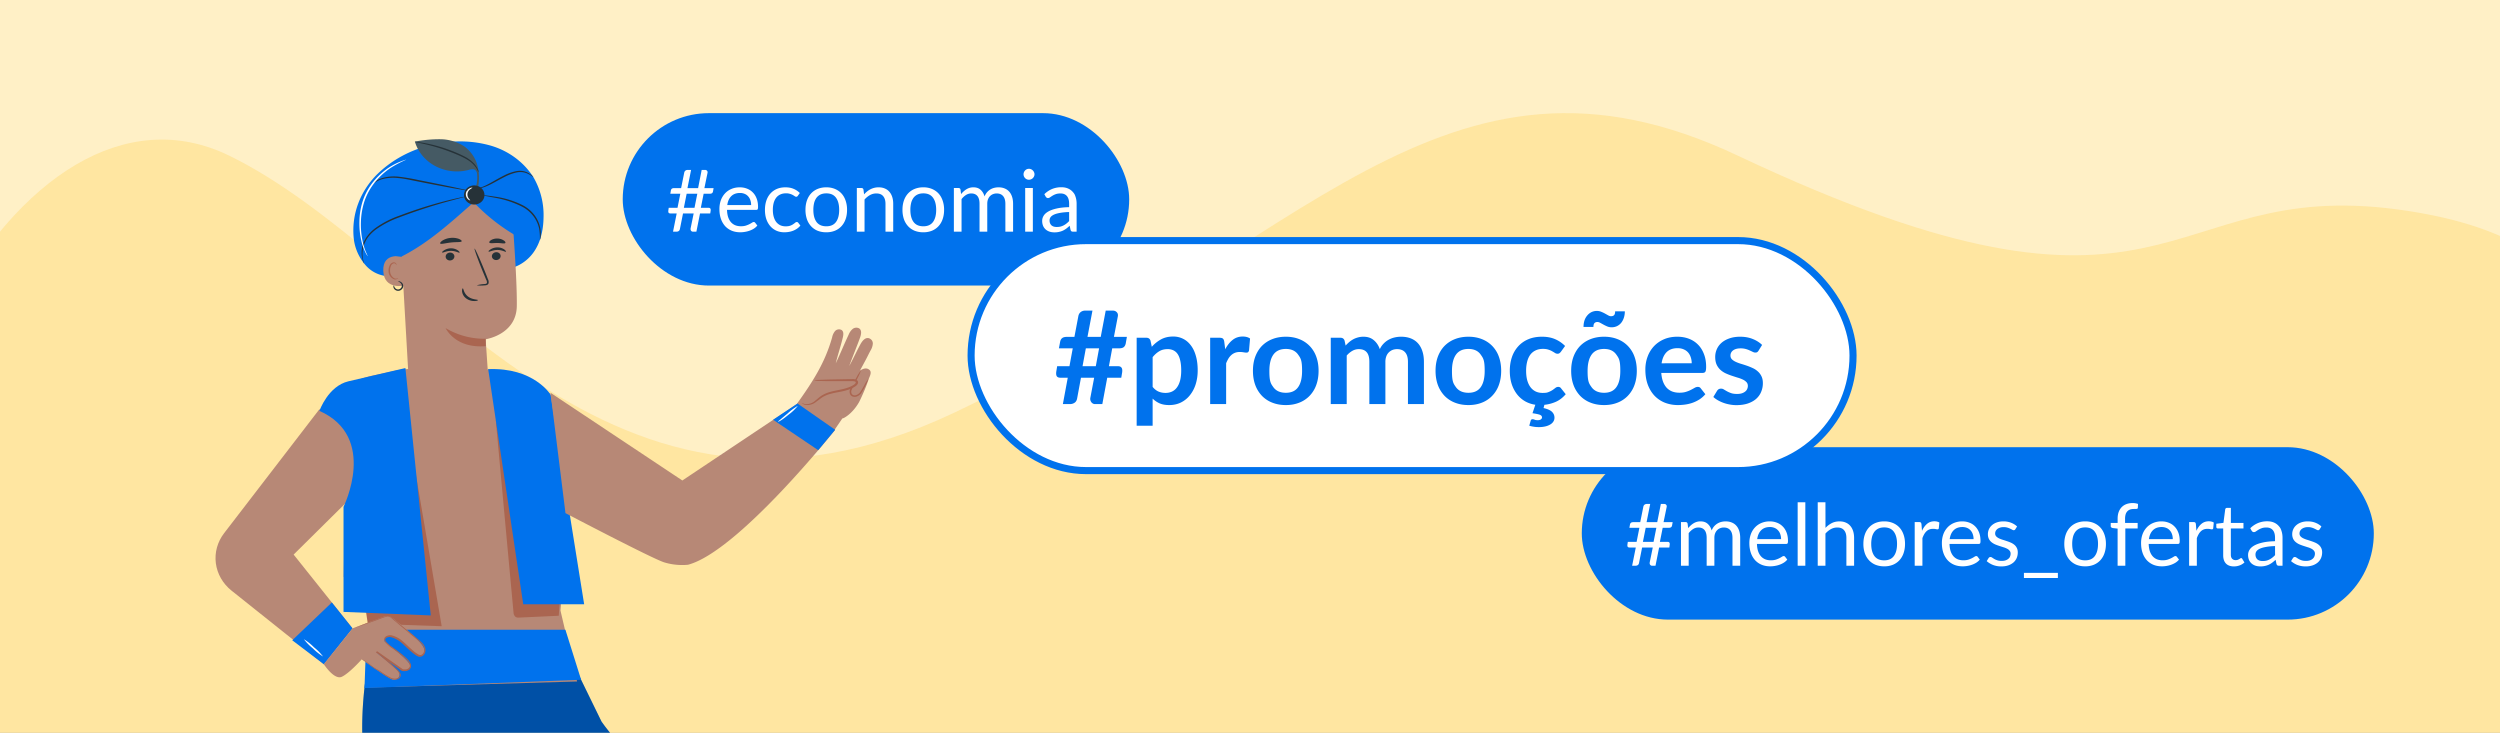
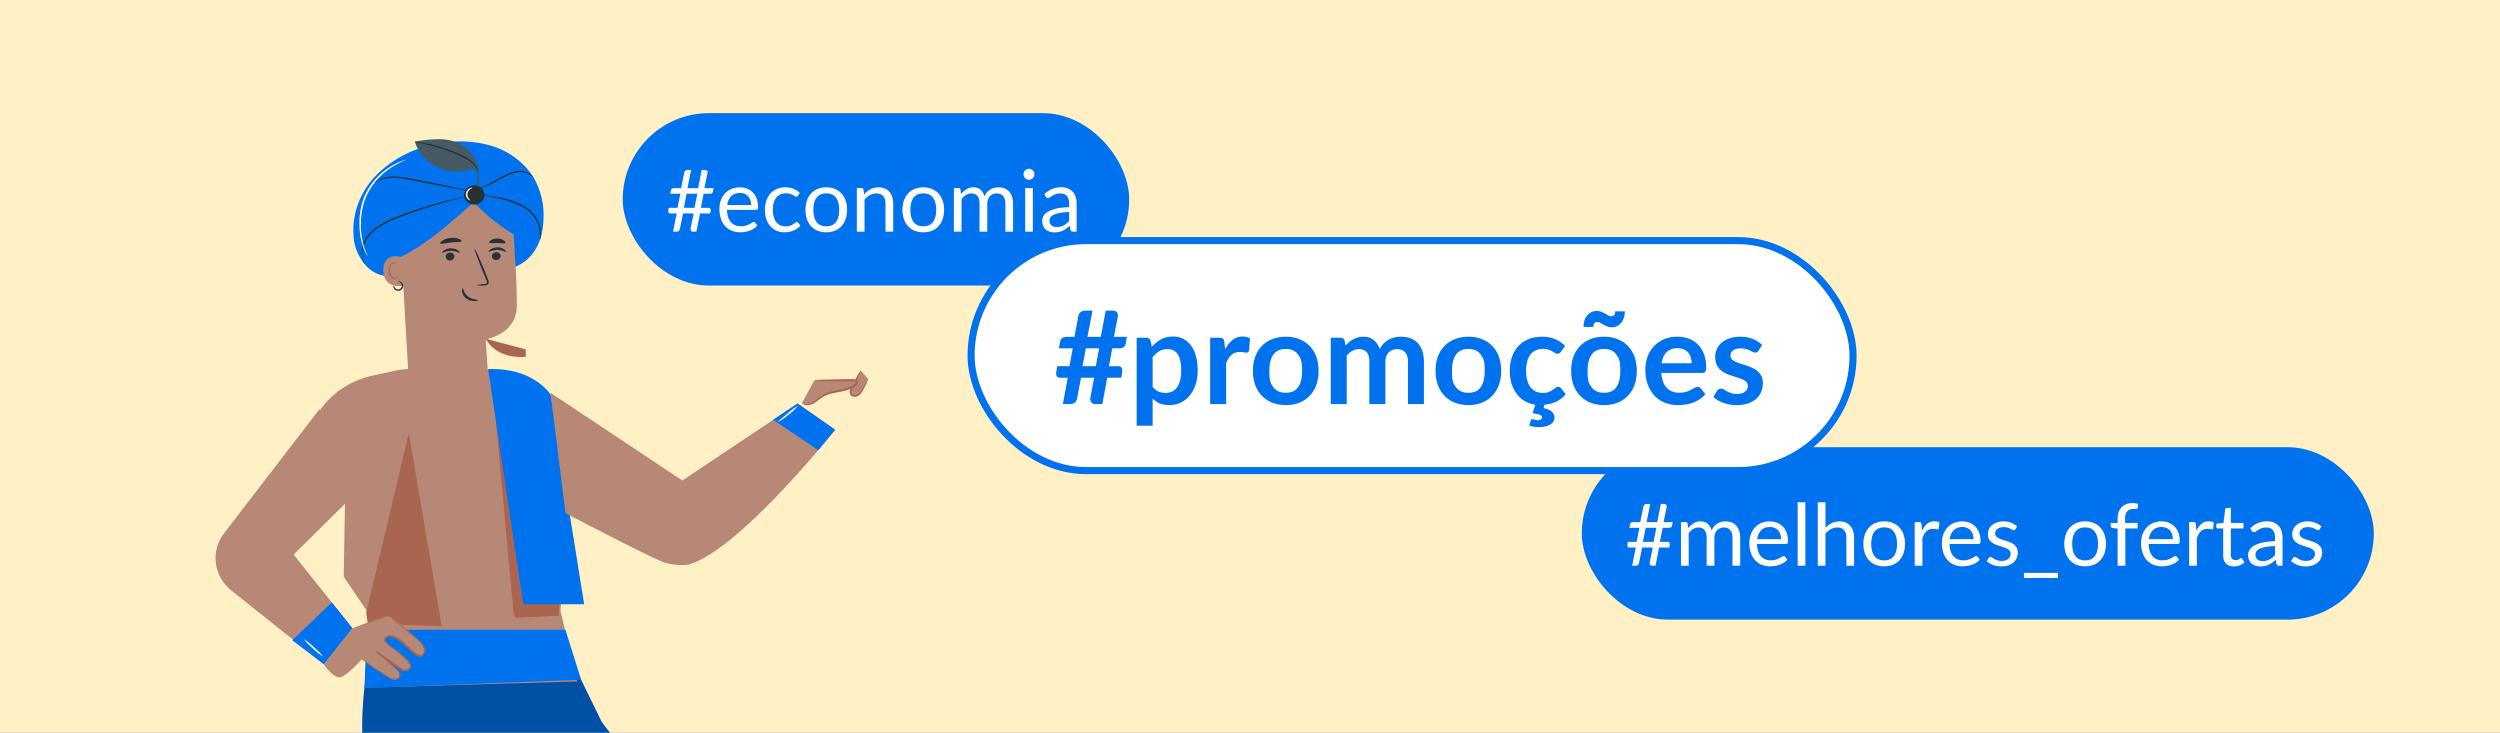
<svg xmlns="http://www.w3.org/2000/svg" width="464" height="136" fill="none">
  <rect width="100%" height="100%" fill="#808080" stroke="none" />
  <g clip-path="url(#a)">
    <path fill="#FFF0C6" d="M0 0h464v136H0z" />
-     <path fill="#FFDC7D" d="M177 76.644c-64.5 30.501-96.488-29.266-134.488-47.766-38.312-18.652-80 53.767-64 127.267 66.074 6.51 509.988 73.467 509.988-46.5 0-43.233-3.769-65.412-43.488-70.767-44.5-6-41 28.502-122.5-10C268.017 3.133 241.5 46.145 177 76.644" opacity=".5" />
    <rect width="94" height="32" x="115.579" y="21" fill="#0072ED" rx="16" />
    <path fill="#fff" d="M129.419 35.96h-1.976l-.52 2.608h1.976zm3.024-1.048-.104.6a.52.52 0 0 1-.192.344q-.144.104-.448.104h-1.104l-.52 2.608h1.432q.232 0 .328.136.104.128.056.456l-.072.456h-1.896L129.25 43h-.648a.4.4 0 0 1-.192-.048.5.5 0 0 1-.152-.128.5.5 0 0 1-.08-.192.7.7 0 0 1-.001-.248l.568-2.768h-1.976l-.568 2.84q-.048.296-.232.424a.75.75 0 0 1-.416.12h-.64l.68-3.384h-1.168q-.224 0-.328-.128-.096-.135-.048-.464l.064-.456h1.632l.52-2.608h-1.856l.104-.592a.53.53 0 0 1 .184-.344q.151-.112.456-.112h1.264l.576-2.864a.62.62 0 0 1 .216-.376.66.66 0 0 1 .416-.136h.64l-.672 3.376h1.976l.662-3.376h.633q.233 0 .36.152.137.152.096.384l-.584 2.84zm6.969 3.152q0-.495-.144-.904a1.9 1.9 0 0 0-.408-.712 1.7 1.7 0 0 0-.648-.464 2.15 2.15 0 0 0-.872-.168q-1.023 0-1.624.6-.591.592-.736 1.648zm1.152 3.8a2.8 2.8 0 0 1-.632.56 4 4 0 0 1-.792.384 4.7 4.7 0 0 1-.864.224q-.447.08-.888.08-.84 0-1.552-.28a3.5 3.5 0 0 1-1.224-.832 3.9 3.9 0 0 1-.8-1.36q-.288-.81-.288-1.856 0-.847.256-1.584a3.8 3.8 0 0 1 .752-1.272 3.4 3.4 0 0 1 1.192-.848q.705-.312 1.584-.312.729 0 1.344.248.625.24 1.072.704.457.456.712 1.136.255.672.256 1.536 0 .336-.072.448t-.272.112h-5.416q.024.768.208 1.336.192.568.528.952.335.376.8.568.465.184 1.04.184.536 0 .92-.12.393-.128.672-.272a5 5 0 0 0 .464-.264q.192-.128.328-.128.177 0 .272.136zm7.517-5.528a.6.6 0 0 1-.128.136.3.3 0 0 1-.176.048.5.5 0 0 1-.264-.096 4 4 0 0 0-.36-.224 2.5 2.5 0 0 0-.52-.216 2.3 2.3 0 0 0-.752-.104q-.6 0-1.056.216a2 2 0 0 0-.768.608q-.303.4-.464.968a5 5 0 0 0-.152 1.272q0 .736.168 1.312.168.57.472.96.312.384.744.592.441.2.984.2.52 0 .856-.12.336-.128.552-.28.225-.15.368-.272a.47.47 0 0 1 .296-.128q.177 0 .272.136l.4.52a2.8 2.8 0 0 1-.6.56 3.8 3.8 0 0 1-.728.392 4 4 0 0 1-.808.224 5 5 0 0 1-.864.072q-.76 0-1.416-.28a3.25 3.25 0 0 1-1.128-.808 3.9 3.9 0 0 1-.763-1.312q-.271-.776-.271-1.768 0-.904.248-1.672.255-.768.736-1.32a3.4 3.4 0 0 1 1.193-.872q.712-.312 1.63-.312.856 0 1.505.28.656.272 1.16.776zm5.276-1.568a4.1 4.1 0 0 1 1.6.296q.712.296 1.216.84.504.545.768 1.32a5.1 5.1 0 0 1 .272 1.72q0 .96-.272 1.728a3.6 3.6 0 0 1-.768 1.312 3.4 3.4 0 0 1-1.216.84 4.2 4.2 0 0 1-1.6.288 4.3 4.3 0 0 1-1.616-.288 3.4 3.4 0 0 1-1.21-.84 3.75 3.75 0 0 1-.772-1.312 5.3 5.3 0 0 1-.263-1.728q0-.952.265-1.72.27-.775.775-1.32a3.4 3.4 0 0 1 1.216-.84 4.2 4.2 0 0 1 1.616-.296m0 7.232q1.2 0 1.792-.8.592-.808.592-2.248-.001-1.447-.593-2.256-.59-.808-1.792-.808-.608 0-1.064.208a2 2 0 0 0-.752.6 2.8 2.8 0 0 0-.448.968 5.3 5.3 0 0 0-.144 1.288q0 1.44.592 2.248.6.8 1.816.8m7.007-5.928q.263-.296.56-.536.296-.24.624-.408a3.25 3.25 0 0 1 1.512-.36q.663 0 1.168.224.512.216.848.624.344.4.52.968t.175 1.256V43h-1.434v-5.16q0-.92-.424-1.424-.417-.51-1.272-.512a2.4 2.4 0 0 0-1.184.304 3.9 3.9 0 0 0-1.008.824V43h-1.432v-8.104h.856q.303 0 .376.296zm10.993-1.304a4.1 4.1 0 0 1 1.6.296q.713.296 1.217.84.504.545.768 1.32a5.1 5.1 0 0 1 .272 1.72q0 .96-.272 1.728a3.6 3.6 0 0 1-.768 1.312 3.4 3.4 0 0 1-1.216.84 4.2 4.2 0 0 1-1.6.288 4.3 4.3 0 0 1-1.615-.288 3.4 3.4 0 0 1-1.214-.84 3.75 3.75 0 0 1-.776-1.312 5.3 5.3 0 0 1-.264-1.728q0-.952.265-1.72.27-.775.775-1.32a3.4 3.4 0 0 1 1.216-.84 4.2 4.2 0 0 1 1.616-.296m0 7.232q1.2 0 1.792-.8.592-.808.592-2.248 0-1.447-.592-2.256-.589-.808-1.789-.808-.61 0-1.064.208a2 2 0 0 0-.752.6 2.8 2.8 0 0 0-.448.968 5.3 5.3 0 0 0-.144 1.288q0 1.44.593 2.248.6.8 1.816.8m5.663 1v-8.104h.856q.304 0 .376.296l.104.832q.447-.553 1.008-.904a2.4 2.4 0 0 1 1.295-.352q.816 0 1.32.456.51.456.736 1.232a2.7 2.7 0 0 1 .448-.76 2.6 2.6 0 0 1 1.352-.832q.392-.096.792-.096.64 0 1.136.208.504.2.848.592.35.392.536.968.183.568.184 1.304V43h-1.432v-5.16q0-.953-.416-1.44-.417-.495-1.2-.496a1.8 1.8 0 0 0-.673.128q-.312.12-.552.36t-.384.608q-.136.36-.136.84V43H181.8v-5.16q0-.975-.392-1.456-.393-.48-1.144-.48-.528 0-.976.288a3.2 3.2 0 0 0-.824.768V43zm14.66-8.104V43h-1.424v-8.104zm.304-2.544a.9.9 0 0 1-.088.392 1.1 1.1 0 0 1-.224.32q-.136.136-.329.216a1 1 0 0 1-.392.08.97.97 0 0 1-.704-.296 1.2 1.2 0 0 1-.216-.32 1 1 0 0 1-.08-.392q0-.209.08-.392a1 1 0 0 1 .216-.328 1 1 0 0 1 .312-.224 1 1 0 0 1 .392-.08q.21 0 .392.08a.95.95 0 0 1 .328.224q.144.135.224.328a.9.9 0 0 1 .09.392m6.427 7q-.984.032-1.68.16-.69.12-1.128.32-.433.2-.633.472a1.03 1.03 0 0 0-.192.608q0 .32.104.552t.28.384q.184.144.424.216.247.064.527.064.377 0 .69-.072a2.7 2.7 0 0 0 .583-.224q.28-.143.528-.344a4.4 4.4 0 0 0 .498-.456zm-4.6-3.312a4.6 4.6 0 0 1 1.447-.968 4.5 4.5 0 0 1 1.72-.32q.68 0 1.208.224t.888.624c.36.4.42.59.544.968q.184.569.184 1.248V43h-.632a.65.65 0 0 1-.32-.064q-.113-.072-.176-.272l-.16-.768a9 9 0 0 1-.624.528q-.304.224-.64.384a3.5 3.5 0 0 1-.72.232 3.7 3.7 0 0 1-.84.088q-.473 0-.889-.128a2.1 2.1 0 0 1-.727-.4 1.9 1.9 0 0 1-.488-.664 2.4 2.4 0 0 1-.176-.96q0-.48.264-.92.264-.449.856-.792t1.544-.56q.951-.225 2.336-.256v-.632q0-.944-.408-1.424-.409-.488-1.193-.488-.528 0-.888.136a3 3 0 0 0-.616.296q-.256.16-.448.296a.64.64 0 0 1-.367.128.42.42 0 0 1-.249-.072.7.7 0 0 1-.178-.192z" />
    <rect width="147" height="32" x="293.579" y="83" fill="#0072ED" rx="16" />
    <path fill="#fff" d="M307.419 97.96h-1.976l-.52 2.608h1.976zm3.024-1.048-.104.6a.52.52 0 0 1-.192.344q-.144.104-.448.104h-1.104l-.52 2.608h1.432q.232 0 .328.136.105.127.056.456l-.06.456h-1.897L307.26 105h-.648a.4.4 0 0 1-.192-.048.5.5 0 0 1-.152-.128.5.5 0 0 1-.08-.192.7.7 0 0 1-.001-.248l.566-2.768h-1.976l-.568 2.84q-.048.296-.232.424a.75.75 0 0 1-.414.12h-.64l.679-3.384h-1.168q-.225 0-.328-.128-.098-.136-.05-.464l.064-.456h1.632l.52-2.608h-1.855l.104-.592a.53.53 0 0 1 .186-.344q.15-.112.456-.112h1.264l.576-2.864a.62.62 0 0 1 .216-.376.66.66 0 0 1 .416-.136h.64l-.67 3.376h1.975l.672-3.376h.632q.232 0 .36.152.136.152.095.384l-.584 2.84zm1.545 8.088v-8.104h.856q.304 0 .376.296l.104.832q.448-.553 1.008-.904a2.4 2.4 0 0 1 1.296-.352q.816 0 1.32.456.513.456.736 1.232.177-.44.448-.76a2.64 2.64 0 0 1 1.352-.832q.393-.096.792-.096.64 0 1.136.208.504.2.848.592.353.39.536.968.184.568.184 1.304V105h-1.432v-5.16q0-.953-.416-1.44-.416-.495-1.2-.496-.35 0-.672.128-.312.12-.552.36t-.384.608q-.136.36-.136.84V105h-1.432v-5.16q0-.976-.392-1.456-.391-.48-1.144-.48a1.77 1.77 0 0 0-.976.288 3.2 3.2 0 0 0-.824.768V105zm18.581-4.936q0-.496-.144-.904a1.9 1.9 0 0 0-.408-.712 1.7 1.7 0 0 0-.648-.464 2.2 2.2 0 0 0-.872-.168q-1.024 0-1.624.6-.592.592-.736 1.648zm1.152 3.8q-.264.32-.632.56-.369.233-.792.384a4.7 4.7 0 0 1-.864.224q-.448.08-.888.08-.84 0-1.552-.28a3.5 3.5 0 0 1-1.224-.832 3.9 3.9 0 0 1-.8-1.36q-.288-.808-.288-1.856 0-.847.256-1.584a3.7 3.7 0 0 1 .752-1.272 3.4 3.4 0 0 1 1.192-.848 3.9 3.9 0 0 1 1.584-.312q.727 0 1.344.248.624.24 1.072.704.456.456.712 1.136.256.672.256 1.536 0 .336-.072.448t-.272.112h-5.416q.024.768.208 1.336.192.568.528.952.336.375.8.568.464.184 1.04.184.536 0 .92-.12a4.6 4.6 0 0 0 1.136-.536q.192-.128.328-.128.176 0 .272.136zm3.349-10.648V105h-1.424V93.216zm3.741 4.76a4.3 4.3 0 0 1 1.152-.88q.63-.328 1.456-.328.652 0 1.157.224.513.216.849.624.344.4.52.968t.177 1.256V105h-1.432v-5.16q0-.92-.424-1.424-.416-.512-1.272-.512-.632 0-1.184.304a3.9 3.9 0 0 0-1.008.824V105h-1.432V93.216h1.432zm10.906-1.208a4.1 4.1 0 0 1 1.6.296q.712.296 1.216.84.504.545.768 1.32.272.768.272 1.72 0 .96-.272 1.728a3.65 3.65 0 0 1-.768 1.312 3.4 3.4 0 0 1-1.216.84 4.2 4.2 0 0 1-1.6.288 4.3 4.3 0 0 1-1.616-.288 3.4 3.4 0 0 1-1.216-.84 3.7 3.7 0 0 1-.776-1.312 5.3 5.3 0 0 1-.264-1.728q0-.952.264-1.72a3.7 3.7 0 0 1 .765-1.32 3.4 3.4 0 0 1 1.217-.84 4.2 4.2 0 0 1 1.616-.296m0 7.232q1.2 0 1.792-.8.592-.808.592-2.248 0-1.447-.592-2.256t-1.792-.808q-.608 0-1.064.208a2 2 0 0 0-.751.6 2.8 2.8 0 0 0-.448.968 5.3 5.3 0 0 0-.144 1.288q0 1.44.592 2.248.6.8 1.816.8m7.015-5.48q.384-.832.944-1.296.558-.472 1.366-.472.256 0 .488.056.24.056.424.176l-.103 1.064q-.048.2-.24.2-.112 0-.328-.048a2.3 2.3 0 0 0-.491-.048q-.383 0-.687.112a1.6 1.6 0 0 0-.536.336 2.4 2.4 0 0 0-.424.544 4.7 4.7 0 0 0-.336.736V105h-1.432v-8.104h.816q.232 0 .32.088t.12.304zm9.572 1.544q0-.496-.144-.904a1.9 1.9 0 0 0-.408-.712 1.7 1.7 0 0 0-.648-.464 2.2 2.2 0 0 0-.872-.168q-1.024 0-1.624.6-.592.592-.736 1.648zm1.152 3.8q-.263.32-.631.56a4 4 0 0 1-.79.384 4.7 4.7 0 0 1-.864.224q-.448.08-.888.08-.84 0-1.552-.28A3.5 3.5 0 0 1 361.5 104a3.9 3.9 0 0 1-.8-1.36q-.286-.808-.286-1.856 0-.847.256-1.584a3.8 3.8 0 0 1 .752-1.272 3.4 3.4 0 0 1 1.192-.848 3.9 3.9 0 0 1 1.584-.312q.728 0 1.344.248.624.24 1.072.704.456.456.712 1.136.256.672.256 1.536 0 .336-.071.448t-.27.112h-5.414q.024.768.208 1.336.19.568.527.952.336.375.8.568.46.184 1.039.184.534 0 .92-.12a4.6 4.6 0 0 0 1.135-.536q.192-.128.328-.128.179 0 .275.136zm6.598-5.632a.32.32 0 0 1-.296.176.56.56 0 0 1-.272-.088 5 5 0 0 0-.376-.192 3 3 0 0 0-.52-.2 2.4 2.4 0 0 0-.72-.096q-.36 0-.648.096a1.6 1.6 0 0 0-.496.248 1.2 1.2 0 0 0-.312.376 1 1 0 0 0-.104.456.78.78 0 0 0 .176.52q.185.208.48.36.296.152.672.272.377.112.768.248.4.127.777.288a2.8 2.8 0 0 1 .67.4q.297.24.473.592.184.345.184.832 0 .56-.2 1.04a2.3 2.3 0 0 1-.592.824 2.9 2.9 0 0 1-.96.544q-.568.2-1.312.2a4.2 4.2 0 0 1-1.536-.272 4 4 0 0 1-1.168-.712l.336-.544a.5.5 0 0 1 .152-.16.4.4 0 0 1 .224-.056q.145 0 .305.112t.384.248q.232.136.56.248.33.112.816.112.417 0 .73-.104.311-.112.52-.296c.21-.184.242-.264.306-.424a1.3 1.3 0 0 0 .104-.512.82.82 0 0 0-.184-.552 1.4 1.4 0 0 0-.472-.376 3.5 3.5 0 0 0-.68-.272l-.776-.248q-.392-.128-.776-.288a3 3 0 0 1-.672-.416 1.9 1.9 0 0 1-.48-.608 2.05 2.05 0 0 1-.176-.888q0-.464.192-.888a2.14 2.14 0 0 1 .56-.752q.368-.33.904-.52a3.6 3.6 0 0 1 1.224-.192 3.8 3.8 0 0 1 1.432.256q.64.248 1.104.688zm7.898 8.088v.96h-6.304v-.96zm5.064-9.552a4.1 4.1 0 0 1 1.6.296q.709.296 1.214.84t.768 1.32q.272.768.272 1.72 0 .96-.272 1.728a3.65 3.65 0 0 1-.768 1.312 3.4 3.4 0 0 1-1.216.84 4.2 4.2 0 0 1-1.6.288 4.3 4.3 0 0 1-1.615-.288 3.4 3.4 0 0 1-1.215-.84 3.7 3.7 0 0 1-.776-1.312 5.3 5.3 0 0 1-.264-1.728q0-.952.265-1.72a3.7 3.7 0 0 1 .776-1.32 3.4 3.4 0 0 1 1.215-.84 4.2 4.2 0 0 1 1.617-.296m0 7.232q1.2 0 1.793-.8.59-.81.592-2.248 0-1.447-.592-2.256-.592-.81-1.792-.808-.608 0-1.064.208-.45.209-.752.6a2.7 2.7 0 0 0-.448.968 5.3 5.3 0 0 0-.144 1.288q0 1.44.592 2.248.6.8 1.816.8m6.019 1v-6.888l-.893-.104a.8.8 0 0 1-.28-.12.3.3 0 0 1-.104-.248v-.584h1.28v-.784q0-.696.193-1.232.2-.544.56-.912.368-.375.88-.568a3.3 3.3 0 0 1 1.152-.192 3 3 0 0 1 1 .16l-.032.712q-.017.192-.216.208-.192.016-.52.016-.371 0-.675.096a1.3 1.3 0 0 0-.512.312 1.45 1.45 0 0 0-.336.568 2.9 2.9 0 0 0-.112.872v.744h2.336v1.032h-2.288V105zm10.24-4.936q0-.496-.141-.904a1.9 1.9 0 0 0-.408-.712 1.7 1.7 0 0 0-.648-.464 2.2 2.2 0 0 0-.871-.168q-1.024 0-1.624.6-.592.592-.736 1.648zm1.155 3.8q-.264.32-.632.56-.37.233-.792.384a4.7 4.7 0 0 1-.864.224q-.448.08-.888.08-.84 0-1.552-.28a3.5 3.5 0 0 1-1.224-.832 3.9 3.9 0 0 1-.8-1.36q-.288-.81-.288-1.856 0-.848.256-1.584a3.7 3.7 0 0 1 .756-1.272 3.4 3.4 0 0 1 1.192-.848 3.9 3.9 0 0 1 1.584-.312q.727 0 1.344.248.625.24 1.073.704.456.456.712 1.136.256.672.256 1.536 0 .336-.072.448-.073.112-.272.112h-5.416q.024.768.208 1.336.192.568.528.952.336.376.8.568.465.184 1.04.184.536 0 .92-.12a4.6 4.6 0 0 0 1.135-.536q.192-.128.328-.128.176 0 .272.136zm3.229-5.344q.383-.832.944-1.296.56-.472 1.368-.472.256 0 .488.056.24.056.424.176l-.104 1.064q-.048.2-.24.2-.112 0-.328-.048a2.3 2.3 0 0 0-.488-.048q-.384 0-.688.112a1.6 1.6 0 0 0-.536.336 2.4 2.4 0 0 0-.424.544 4.7 4.7 0 0 0-.336.736V105h-1.43v-8.104h.815q.23 0 .32.088.088.088.12.304zm6.964 6.608q-.96-.001-1.48-.536-.512-.536-.512-1.544v-4.96h-.976a.33.33 0 0 1-.216-.072q-.09-.08-.088-.24v-.568l1.328-.168.328-2.504a.34.34 0 0 1 .104-.192.32.32 0 0 1 .224-.08h.72v2.792h2.339v1.032h-2.343v4.864q0 .51.248.76a.87.87 0 0 0 .64.248q.223 0 .384-.056.168-.064.288-.136t.199-.128q.088-.064.152-.064.11 0 .2.136l.416.68a2.7 2.7 0 0 1-.888.544 3.1 3.1 0 0 1-1.072.192m7.638-3.776q-.984.031-1.68.16-.686.12-1.127.32-.431.2-.632.472a1.03 1.03 0 0 0-.192.608q0 .32.104.552.105.233.28.384.184.144.424.216.25.064.528.064.376 0 .688-.072.313-.08.585-.224.28-.144.528-.344.256-.2.496-.456zm-4.6-3.312a4.6 4.6 0 0 1 1.449-.968 4.5 4.5 0 0 1 1.72-.32q.68 0 1.208.224t.883.624c.36.4.422.59.544.968q.185.57.185 1.248V105h-.632a.65.65 0 0 1-.32-.064q-.11-.072-.175-.272l-.16-.768a9 9 0 0 1-.624.528 4 4 0 0 1-.64.384 3.5 3.5 0 0 1-.72.232q-.375.088-.84.088-.472 0-.89-.128a2.2 2.2 0 0 1-.727-.4 1.95 1.95 0 0 1-.49-.664 2.4 2.4 0 0 1-.175-.96q0-.48.264-.92.264-.449.856-.792.593-.344 1.544-.56.953-.224 2.336-.256v-.632q0-.944-.408-1.424-.41-.488-1.192-.488-.528 0-.888.136-.351.128-.616.296-.255.16-.448.296a.64.64 0 0 1-.368.128.43.43 0 0 1-.248-.072.8.8 0 0 1-.176-.192zm12.88.192a.32.32 0 0 1-.294.176q-.12 0-.272-.088a5 5 0 0 0-.376-.192 3 3 0 0 0-.52-.2 2.4 2.4 0 0 0-.72-.096q-.36 0-.648.096a1.6 1.6 0 0 0-.494.248 1.2 1.2 0 0 0-.312.376 1 1 0 0 0-.104.456.78.78 0 0 0 .176.52q.185.21.48.36.297.15.672.272.376.112.768.248.4.127.776.288a2.8 2.8 0 0 1 .672.4q.297.24.472.592.184.344.184.832-.001.56-.201 1.04-.2.472-.592.824a2.9 2.9 0 0 1-.96.544 4 4 0 0 1-1.312.2 4.2 4.2 0 0 1-1.536-.272 4 4 0 0 1-1.168-.712l.336-.544a.5.5 0 0 1 .152-.16.4.4 0 0 1 .224-.056q.144 0 .304.112t.384.248q.233.136.56.248t.815.112q.416 0 .728-.104.312-.112.52-.296t.304-.424q.105-.24.104-.512a.82.82 0 0 0-.184-.552 1.4 1.4 0 0 0-.472-.376 3.5 3.5 0 0 0-.68-.272l-.776-.248q-.392-.127-.776-.288a3 3 0 0 1-.672-.416 1.9 1.9 0 0 1-.48-.608 2.05 2.05 0 0 1-.175-.888q0-.464.192-.888a2.14 2.14 0 0 1 .56-.752q.369-.33.904-.52a3.6 3.6 0 0 1 1.224-.192q.8 0 1.432.256.64.248 1.104.688z" />
    <rect width="163.688" height="42.688" x="180.235" y="44.656" fill="#fff" rx="21.344" />
    <rect width="163.688" height="42.688" x="180.235" y="44.656" stroke="#0072ED" stroke-width="1.313" rx="21.344" />
    <path fill="#0072ED" d="M203.991 64.656h-2.46l-.612 3.312h2.46zm5.16-2.136-.216 1.236q-.096.456-.384.684-.288.216-.924.216h-1.2l-.612 3.312h1.692q.456 0 .648.276.204.264.108.924l-.156.936h-2.604L204.591 75h-1.357a.8.8 0 0 1-.385-.096.9.9 0 0 1-.3-.264q-.12-.168-.18-.384a1.1 1.1 0 0 1 .01-.48l.698-3.672h-2.448l-.708 3.816q-.096.576-.48.828a1.5 1.5 0 0 1-.853.252h-1.32l.91-4.896h-1.38q-.456 0-.648-.264-.192-.276-.096-.924l.156-.948h2.28l.612-3.312h-2.568l.23-1.236q.095-.456.383-.672.288-.228.924-.228h1.343l.732-3.864q.096-.48.444-.744t.816-.264h1.356l-.924 4.872h2.46l.924-4.872h1.32q.456 0 .732.3.276.288.204.732l-.732 3.84zm4.778 9.288q.504.612 1.092.864.6.252 1.296.252.672 0 1.212-.252a2.33 2.33 0 0 0 .912-.768q.384-.516.588-1.296.204-.792.204-1.86 0-1.08-.18-1.824-.168-.756-.492-1.224a1.96 1.96 0 0 0-.792-.684 2.4 2.4 0 0 0-1.044-.216q-.924 0-1.572.396-.648.384-1.224 1.092zm-.156-7.44a6.4 6.4 0 0 1 1.716-1.38q.96-.528 2.256-.528a4 4 0 0 1 1.836.42q.84.42 1.44 1.224.612.792.936 1.968.336 1.164.336 2.676 0 1.38-.372 2.556a6.2 6.2 0 0 1-1.068 2.04 4.9 4.9 0 0 1-1.668 1.356q-.972.48-2.184.48-1.032 0-1.764-.312a4.4 4.4 0 0 1-1.308-.888v5.04h-2.964V62.688h1.812q.576 0 .756.54zm13.629.456q.576-1.104 1.368-1.728.792-.636 1.872-.636.852 0 1.368.372l-.192 2.22a.6.6 0 0 1-.18.312.48.48 0 0 1-.3.084q-.18 0-.54-.06-.348-.06-.684-.06-.492 0-.876.144a2.2 2.2 0 0 0-.696.42q-.3.264-.54.648a7 7 0 0 0-.432.876V75h-2.964V62.688h1.74q.456 0 .636.168.18.156.24.576zm11.253-2.328q1.368 0 2.484.444a5.4 5.4 0 0 1 1.92 1.26 5.5 5.5 0 0 1 1.236 1.992q.432 1.176.432 2.628 0 1.464-.432 2.64a5.6 5.6 0 0 1-1.236 2.004 5.3 5.3 0 0 1-1.92 1.272q-1.116.444-2.484.444-1.38 0-2.508-.444a5.4 5.4 0 0 1-1.932-1.272 5.85 5.85 0 0 1-1.236-2.004q-.432-1.176-.432-2.64 0-1.452.432-2.628.444-1.176 1.236-1.992a5.5 5.5 0 0 1 1.932-1.26q1.128-.444 2.508-.444m0 10.404q1.536 0 2.268-1.032.744-1.032.744-3.024c0-1.992-.248-2.34-.744-3.036q-.732-1.044-2.268-1.044-1.56 0-2.316 1.056-.744 1.044-.744 3.024c0 1.98.248 2.328.744 3.024q.756 1.032 2.316 1.032m8.333 2.1V62.688h1.812q.576 0 .756.54l.192.912q.324-.36.672-.66.36-.3.756-.516.408-.216.864-.336a3.8 3.8 0 0 1 1.02-.132q1.164 0 1.908.636.756.624 1.128 1.668.288-.612.72-1.044a3.9 3.9 0 0 1 .948-.72q.516-.276 1.092-.408a5.4 5.4 0 0 1 1.176-.132q1.02 0 1.812.312t1.332.912.816 1.464q.288.864.288 1.98V75h-2.964v-7.836q0-1.176-.516-1.764-.516-.6-1.512-.6-.456 0-.852.156a2.1 2.1 0 0 0-.684.456 2 2 0 0 0-.456.732 2.9 2.9 0 0 0-.168 1.02V75h-2.976v-7.836q0-1.236-.504-1.8-.492-.564-1.452-.564-.648 0-1.212.324a4 4 0 0 0-1.032.864V75zm25.558-12.504q1.368 0 2.484.444a5.4 5.4 0 0 1 1.92 1.26 5.5 5.5 0 0 1 1.236 1.992q.432 1.176.432 2.628 0 1.464-.432 2.64a5.6 5.6 0 0 1-1.236 2.004 5.3 5.3 0 0 1-1.92 1.272q-1.116.444-2.484.444-1.38 0-2.508-.444a5.4 5.4 0 0 1-1.932-1.272 5.85 5.85 0 0 1-1.236-2.004q-.432-1.176-.432-2.64 0-1.452.432-2.628.444-1.176 1.236-1.992a5.5 5.5 0 0 1 1.932-1.26q1.128-.444 2.508-.444m0 10.404q1.536 0 2.268-1.032.744-1.032.744-3.024c0-1.992-.248-2.34-.744-3.036q-.732-1.044-2.268-1.044-1.56 0-2.316 1.056-.744 1.044-.744 3.024c0 1.98.248 2.328.744 3.024q.756 1.032 2.316 1.032m18.053.264q-.816.96-1.848 1.416-1.02.444-2.112.552l-.156.6q1.128.264 1.572.708.456.456.456 1.08 0 .408-.216.732-.204.324-.6.552a3.1 3.1 0 0 1-.924.348q-.528.12-1.176.12-.492 0-.924-.072a5 5 0 0 1-.84-.192l.264-.924q.072-.276.348-.276.168 0 .372.084.204.096.588.096.396 0 .588-.156.204-.144.204-.36 0-.348-.432-.504-.432-.144-1.332-.276l.528-1.572a5.4 5.4 0 0 1-1.872-.624 5.2 5.2 0 0 1-1.5-1.284 6.3 6.3 0 0 1-1.008-1.908q-.36-1.104-.36-2.484 0-1.356.384-2.508a5.7 5.7 0 0 1 1.152-2.004 5.2 5.2 0 0 1 1.872-1.332q1.116-.48 2.568-.48 1.38 0 2.412.444 1.044.444 1.872 1.272l-.78 1.08a1.4 1.4 0 0 1-.27.264q-.12.096-.36.096a.84.84 0 0 1-.447-.132 8 8 0 0 0-.516-.312q-.3-.18-.72-.312-.406-.144-1.018-.144-.78 0-1.368.288a2.6 2.6 0 0 0-.984.804q-.384.528-.576 1.284a6.8 6.8 0 0 0-.192 1.692q0 .984.204 1.752.216.768.612 1.296.396.516.96.792.564.264 1.272.264c.708 0 .852-.056 1.14-.168q.444-.18.744-.384.3-.216.516-.384.228-.18.504-.18.36 0 .54.276zm7.119-10.668q1.368 0 2.484.444a5.4 5.4 0 0 1 1.92 1.26 5.5 5.5 0 0 1 1.236 1.992q.432 1.176.432 2.628 0 1.464-.432 2.64a5.6 5.6 0 0 1-1.236 2.004 5.3 5.3 0 0 1-1.92 1.272q-1.116.444-2.484.444-1.38 0-2.508-.444a5.4 5.4 0 0 1-1.932-1.272 5.85 5.85 0 0 1-1.236-2.004q-.432-1.176-.432-2.64 0-1.452.432-2.628.444-1.176 1.236-1.992a5.5 5.5 0 0 1 1.932-1.26q1.128-.444 2.508-.444m0 10.404q1.536 0 2.268-1.032.744-1.032.744-3.024c0-1.992-.248-2.34-.744-3.036q-.732-1.044-2.268-1.044-1.56 0-2.316 1.056-.744 1.044-.744 3.024c0 1.98.248 2.328.744 3.024q.756 1.032 2.316 1.032m1.284-14.208q.36 0 .564-.192.204-.204.204-.72h1.8q0 .672-.192 1.224a2.9 2.9 0 0 1-.504.936 2.3 2.3 0 0 1-.78.6 2.3 2.3 0 0 1-.984.204q-.432 0-.804-.156a7 7 0 0 1-.696-.336q-.324-.18-.612-.336a1.06 1.06 0 0 0-.516-.156q-.348 0-.552.216-.192.204-.192.708h-1.836q0-.672.18-1.212a2.8 2.8 0 0 1 .528-.936q.336-.396.78-.612a2.3 2.3 0 0 1 .984-.216q.432 0 .804.156.384.156.708.336l.6.336q.276.156.516.156m14.98 8.736q0-.576-.167-1.08a2.5 2.5 0 0 0-.48-.9 2.2 2.2 0 0 0-.828-.6q-.492-.228-1.152-.228-1.284 0-2.028.732-.732.732-.936 2.076zm-5.651 1.788q.072.948.336 1.644.264.684.696 1.14.432.444 1.02.672.6.216 1.32.216t1.236-.168a5.5 5.5 0 0 0 .912-.372 15 15 0 0 0 .684-.372q.3-.168.576-.168.372 0 .552.276l.852 1.08a5 5 0 0 1-1.104.972 6.6 6.6 0 0 1-1.284.624q-.66.228-1.356.324a10 10 0 0 1-1.332.096 6.7 6.7 0 0 1-2.388-.42 5.45 5.45 0 0 1-1.92-1.26q-.816-.84-1.284-2.064-.468-1.236-.468-2.856 0-1.26.408-2.364a5.7 5.7 0 0 1 1.164-1.932 5.55 5.55 0 0 1 1.871-1.308q1.104-.48 2.484-.48 1.164 0 2.148.372t1.692 1.092q.708.708 1.104 1.752.408 1.032.408 2.364 0 .672-.144.912-.143.228-.55.228zm18.052-4.128a.9.9 0 0 1-.252.276.7.7 0 0 1-.336.072q-.216 0-.468-.12a14 14 0 0 0-.564-.264 4.7 4.7 0 0 0-.744-.276 3.5 3.5 0 0 0-.972-.12q-.876 0-1.38.372a1.16 1.16 0 0 0-.492.972.96.96 0 0 0 .252.672q.264.264.684.468.432.204.972.372.54.156 1.092.348.564.192 1.104.444.54.24.96.624.432.372.684.9.264.528.264 1.272a4.1 4.1 0 0 1-.324 1.644q-.312.744-.936 1.296-.624.54-1.548.852-.912.3-2.112.3-.636 0-1.248-.12a6.8 6.8 0 0 1-2.196-.792 5 5 0 0 1-.828-.6l.684-1.128a1 1 0 0 1 .3-.312.9.9 0 0 1 .457-.108.93.93 0 0 1 .516.156q.252.156.576.336t.755.336q.444.156 1.116.156.528 0 .9-.12.384-.132.624-.336.25-.204.359-.468.12-.276.12-.564 0-.432-.264-.708a2.2 2.2 0 0 0-.683-.48 6 6 0 0 0-.971-.36q-.54-.168-1.116-.36a12 12 0 0 1-1.116-.444 4 4 0 0 1-.972-.66 3.1 3.1 0 0 1-.685-.972q-.252-.576-.252-1.392 0-.756.3-1.44t.876-1.188q.59-.516 1.455-.816.876-.312 2.016-.312 1.272 0 2.316.42t1.74 1.104zM68.124 124.183c-2.51 15.517-.174 33.089 12.513 43.381s35.32 13.002 51.43 8.512c7.159-1.986 13.774-5.44 20.99-7.303 7.217-1.862 15.567-1.856 21.396 2.515 6.795 5.117 7.824 15.069 3.747 22.274s-12.184 11.82-20.626 13.897-17.296 1.96-26.022 1.819c12.254 4.102 26.132 4.75 38.275.351s22.292-14.221 25.05-26.116-2.747-25.453-14.063-31.551c-6.858-3.692-12.213-6.86-21.5-8.015-7.847-.977-15.3-.259-23.217-.194-10.09.081-17.232.383-24.454-9.823l-5.204-10.654z" />
    <path fill="#000" d="M68.124 124.183c-2.51 15.517-.173 33.089 12.513 43.381s35.32 13.002 51.43 8.512c7.159-1.986 13.774-5.44 20.991-7.303s15.567-1.856 21.395 2.515c6.795 5.117 7.824 15.069 3.748 22.274-4.077 7.205-12.184 11.82-20.627 13.897s-17.295 1.96-26.021 1.819c12.253 4.102 26.131 4.75 38.274.351s22.292-14.221 25.05-26.116c2.759-11.895-2.746-25.453-14.063-31.551-6.858-3.692-12.213-6.86-21.499-8.015-7.847-.977-15.3-.259-23.217-.194-10.091.081-17.232.383-24.455-9.823l-5.204-10.654z" opacity=".3" />
    <path fill="#B78876" d="M59.31 75.917 41.598 98.952c-1.245 1.618-1.793 3.614-1.536 5.592s1.3 3.794 2.924 5.088l17.128 13.66 5.314-6.665-10.93-13.698 10.93-10.82z" />
    <path fill="#0072ED" d="m54.24 118.834 7.35-7.017 3.839 4.81-5.314 6.664z" />
    <path fill="#B78876" d="M90.606 68.516c.578.064 1.36.135 2.313.243h.185c3.657.435 6.997 2.157 9.338 4.815 2.341 2.657 3.506 6.049 3.257 9.481l-.746 11.156s-.821 19.176-.931 19.1l3.088 13.174-39.414 1.145 1.029-13.315-4.932-7.28.237-13.666-5.806-14.81c1.214-3.777 5.569-7.917 11.623-8.996 1.92-.346 3.793-.993 6.054-1.08 2.086 1.514 4.647 2.346 7.289 2.366s5.217-.77 7.33-2.252z" />
    <path fill="#AA6550" d="m67.96 113.729.301 2.019 13.717.48-6.095-35.836-7.922 33.337Z" />
-     <path fill="#0072ED" d="m75.242 68.305 4.706 45.918-16.19-.653v-19.5s6.453-12.953-4.47-17.81c0 0 1.595-4.598 5.383-5.489z" />
    <path fill="#AA6550" d="M92.017 77.913c-.052-.346 3.296 35.809 3.296 35.809.004.157.045.311.12.452a1.1 1.1 0 0 0 .313.363c.201.085.424.115.642.086l7.315-.34.191-2.66a4 4 0 0 1-1.41-.524 3.7 3.7 0 0 1-1.082-.993 10.2 10.2 0 0 1-1.342-2.553c-3.389-8.236-6.83-16.73-6.667-25.555" />
    <path fill="#0072ED" d="m90.606 68.516 6.505 43.64h11.31l-6.24-38.918s-3.116-5.084-11.564-4.722M67.65 127.701l40.206-1.538-2.915-9.283H68.034z" />
    <path fill="#B78876" d="m65.429 116.627 6.094-2.278c.228-.037.463-.027.686.029s.432.157.61.295c1.312 1.026 4.487 3.589 5.568 5.106 1.082 1.516-.474 2.407-1.035 1.846-6.21-6.131-5.979-2.57-5.979-2.57s5.384 4.048 4.77 4.755c-.612.707-.896.972-1.965.222-1.209-.842-4.436-2.98-4.436-2.98s3.869 2.86 4.326 3.778a.9.9 0 0 1 .069.54.93.93 0 0 1-.26.486 1.04 1.04 0 0 1-.5.275 1.1 1.1 0 0 1-.581-.027c-.787-.248-5.656-3.729-5.656-3.729s-2.313 2.596-3.712 3.238-3.33-2.342-3.33-2.342l5.33-6.644Z" />
    <path fill="#AA6550" d="m65.614 116.615.133-.059.393-.162 1.538-.594 2.434-.918c.486-.172.966-.383 1.544-.54.158-.045.325-.054.487-.026.163.028.315.093.444.189.25.183.469.383.717.583l3.158 2.612c.578.48 1.156.939 1.734 1.478.31.282.547.625.694 1.004a1.44 1.44 0 0 1-.138 1.242 1.06 1.06 0 0 1-.58.437 1 1 0 0 1-.733-.108q-.586-.331-1.076-.777c-.676-.54-1.283-1.204-1.96-1.771a5.4 5.4 0 0 0-1.156-.707 4.5 4.5 0 0 0-.642-.226.8.8 0 0 0-.307-.054 1.3 1.3 0 0 0-.312.054c-.197.054-.41.167-.457.302a.6.6 0 0 0-.004.27q.039.136.133.243.447.519 1.006.933a23 23 0 0 1 2.897 2.256q.313.33.544.713a1.1 1.1 0 0 1 .15.917c-.064.148-.165.28-.295.385a1.14 1.14 0 0 1-.45.22c-.31.073-.633.073-.942 0l-4.788-3.417.167-.194q1.278 1.08 2.406 2.073.564.5 1.086.993c.377.297.682.665.896 1.079a.71.71 0 0 1-.104.696 1.04 1.04 0 0 1-.578.362 1.92 1.92 0 0 1-1.278-.2 14 14 0 0 1-1.833-1.182 9 9 0 0 0-.792-.475 4.7 4.7 0 0 1-.677-.475c-.398-.318-.727-.588-1.005-.798a9 9 0 0 0-.66-.46 2 2 0 0 1-.23-.145 1 1 0 0 1 .254.113q.356.195.686.427c.29.205.63.469 1.03.777q.314.25.67.448.421.21.814.47.866.63 1.822 1.138a1.7 1.7 0 0 0 1.157.173.82.82 0 0 0 .485-.286.52.52 0 0 0 .07-.54 3.2 3.2 0 0 0-.85-1.01 65 65 0 0 0-1.092-.976 492 492 0 0 0-2.412-2.056l.168-.19 4.77 3.342h-.05c.26.06.531.06.791 0a.8.8 0 0 0 .33-.156.76.76 0 0 0 .22-.276c.15-.448-.284-.945-.643-1.355a23 23 0 0 0-2.822-2.223 6.4 6.4 0 0 1-1.064-1 .85.85 0 0 1-.178-.361.8.8 0 0 1 .012-.4.9.9 0 0 1 .268-.306 1 1 0 0 1 .385-.168q.192-.058.393-.064.207-.012.4.059.353.09.682.244c.433.196.834.449 1.19.75.707.588 1.303 1.23 1.962 1.775q.462.423 1.012.739a.78.78 0 0 0 .515.102.8.8 0 0 0 .405-.33 1.2 1.2 0 0 0 .121-1.03 2.4 2.4 0 0 0-.63-.906c-.579-.54-1.157-1-1.735-1.48l-3.134-2.637c-.237-.195-.469-.41-.694-.578a.8.8 0 0 0-.362-.162.9.9 0 0 0-.4.023c-.533.15-1.054.367-1.528.54l-2.458.873-1.555.54-.405.133a.5.5 0 0 1-.173.059" />
    <path fill="#fff" d="M59.958 121.851a10.4 10.4 0 0 1-1.885-1.506 10 10 0 0 1-1.677-1.705 9.8 9.8 0 0 1 1.885 1.505 9.7 9.7 0 0 1 1.677 1.706" />
-     <path fill="#B78876" d="M147.898 74.966c2.926-4.091 5.205-7.588 6.546-12.348a2.56 2.56 0 0 1 .532-1.156.97.97 0 0 1 .567-.318 1 1 0 0 1 .653.103c.422.291.353.89.237 1.37-.37 1.555-.942 3.239-1.312 4.804.66-1.37 1.74-3.94 2.39-5.31a2.7 2.7 0 0 1 .7-1.02 1.1 1.1 0 0 1 1.21-.163c.58.339.42 1.126.21 1.715-.442 1.257-1.57 4.03-2.01 5.283.62-1.105 1.48-2.967 2.1-4.08.324-.571.85-1.246 1.527-1.08.23.07.428.21.563.398a.97.97 0 0 1 .184.635c-.037.45-.186.885-.433 1.273-.44.826-.434.875-.873 1.7l-1.105 2.046s1.076-.872 1.827-.126c.37.368.105.988-.104 1.458q-.77 2.279-1.844 4.445c-1.278 2.288-3.071 3.184-3.111 3.044l-1.667 2.445z" />
    <path fill="#B78876" d="M159.736 68.762a325 325 0 0 0-1.636 3.05c-.154.244-.26.513-.312.792a.8.8 0 0 0 .032.418.86.86 0 0 0 .239.354.95.95 0 0 0 .891.08c.292-.114.546-.3.734-.539.237-.291 1.307-2.347 1.446-2.58" />
    <path fill="#AA6550" d="M161.152 70.33q-.22.687-.578 1.322-.34.725-.786 1.398a1.87 1.87 0 0 1-.862.572 1.2 1.2 0 0 1-.578 0 .9.9 0 0 1-.291-.125.8.8 0 0 1-.218-.22 1.17 1.17 0 0 1-.041-1.08c.133-.318.295-.577.434-.842.284-.496.538-.955.775-1.376.217-.435.481-.85.786-1.236a7 7 0 0 1-.578 1.328l-.717 1.403c-.133.264-.295.54-.405.815a.9.9 0 0 0 0 .831.67.67 0 0 0 .345.232c.139.04.288.036.424-.01.284-.09.534-.253.723-.47.336-.448.579-.95.816-1.328q.307-.644.751-1.214" />
    <path fill="#B78876" d="M148.86 74.783c.291.203.643.315 1.006.32.363.007.719-.094 1.018-.287.63-.34 1.116-.87 1.734-1.247 1.787-1.14 4.337-.826 6.066-2.04.243-.167.486-.448.36-.707-.128-.26-.458-.27-.74-.264l-7.177.048" />
    <path fill="#AA6550" d="M151.108 70.59q.381-.09.774-.081c.503-.027 1.226-.049 2.117-.076l3.14-.06h.908c.368-.057.746.023 1.052.222a.51.51 0 0 1 .104.626 1.2 1.2 0 0 1-.37.426 4.8 4.8 0 0 1-.908.508c-1.307.54-2.631.62-3.735.933a5.4 5.4 0 0 0-1.487.605c-.422.254-.774.572-1.156.831a2.6 2.6 0 0 1-.94.528c-.35.11-.722.147-1.09.11-.526-.104-.7-.379-.682-.379.218.116.457.195.705.232.34.007.677-.05.99-.172a2.4 2.4 0 0 0 .832-.53c.335-.258.682-.593 1.128-.885a5.8 5.8 0 0 1 1.567-.68c1.156-.34 2.469-.442 3.672-.944q.44-.18.826-.453c.238-.168.353-.405.226-.497s-.445-.119-.758-.113h-4.042c-.896 0-1.62-.027-2.122-.043a3 3 0 0 1-.751-.108" />
    <path fill="#B78876" d="m102.171 72.9 24.472 16.278 21.396-14.286 6.985 4.857s-17.972 22.587-27.328 25.069a11.4 11.4 0 0 1-4.447-.453c-2.278-.728-18.296-9.126-18.296-9.126z" />
    <path fill="#0072ED" d="M148.014 74.89 155 79.764l-3.14 3.789-8.374-5.645 4.528-3.017Z" />
    <path fill="#fff" d="M148.084 75.322a9 9 0 0 1-1.7 1.62c-.503.415-.97.771-1.336 1.014a4 4 0 0 1-.445.26.5.5 0 0 1-.15.042c-.058 0-.064-.048-.047-.043s.781-.664 1.781-1.484a10.6 10.6 0 0 1 1.897-1.409" />
    <path fill="#0072ED" d="M73.513 51.201a6.3 6.3 0 0 1-3.033-.231 5.94 5.94 0 0 1-2.507-1.61c-1.373-1.52-2.193-3.41-2.343-5.395a14.3 14.3 0 0 1 .85-6.175c.736-1.98 1.9-3.8 3.423-5.343 3.017-2.993 6.976-5.014 11.305-5.769a20.74 20.74 0 0 1 9.946.372c3.283.98 6.068 3.048 7.83 5.813a13.94 13.94 0 0 1 1.896 7.556c-.04 2.353-.578 4.77-2.035 6.66s-3.88 3.157-6.268 2.817" />
    <path fill="#B78876" d="m76.074 74.325 14.791-.62-.728-10.74s5.701-.832 5.782-6.153C96 51.49 95 39.26 95 39.26a21.1 21.1 0 0 0-10.298-1.358c-3.5.411-6.82 1.686-9.617 3.694l-.85.61z" />
-     <path fill="#AA6550" d="M90.143 62.87a14 14 0 0 1-7.436-1.974s1.735 3.831 7.448 3.351l-.012-1.376Z" />
+     <path fill="#AA6550" d="M90.143 62.87s1.735 3.831 7.448 3.351l-.012-1.376Z" />
    <path fill="#B78876" d="M74.93 47.705c-.099-.043-3.92-1.08-3.794 2.558.127 3.638 4.013 2.769 4.013 2.666 0-.102-.22-5.224-.22-5.224Z" />
    <path fill="#AA6550" d="M73.912 51.577s-.064.048-.18.097a.7.7 0 0 1-.508 0 1.6 1.6 0 0 1-.612-.59 1.5 1.5 0 0 1-.21-.797 1.96 1.96 0 0 1 .156-.912.7.7 0 0 1 .183-.308.8.8 0 0 1 .315-.194.37.37 0 0 1 .233.013.34.34 0 0 1 .172.149c.057.102.034.172.052.178.017.005.08-.06.046-.21a.37.37 0 0 0-.17-.222.54.54 0 0 0-.378-.086 1 1 0 0 0-.427.21.9.9 0 0 0-.267.378c-.153.32-.22.67-.196 1.02-.013.325.08.646.265.922.186.275.456.492.775.622a.8.8 0 0 0 .62-.114c.12-.06.137-.156.12-.156Z" />
    <path fill="#263238" d="M92.918 47.496a.73.73 0 0 1-.223.532.84.84 0 0 1-.557.235.83.83 0 0 1-.578-.176.7.7 0 0 1-.188-.23.7.7 0 0 1-.079-.28.74.74 0 0 1 .228-.53.85.85 0 0 1 .559-.236.83.83 0 0 1 .575.177.7.7 0 0 1 .187.23.7.7 0 0 1 .076.278m.994-.78c-.104.098-.717-.33-1.596-.323-.88.005-1.52.41-1.613.308-.093-.103.058-.222.335-.41.38-.244.83-.374 1.29-.373a2.2 2.2 0 0 1 1.272.383c.272.21.358.416.312.416m-9.574.872a.74.74 0 0 1-.234.52.85.85 0 0 1-.552.23.83.83 0 0 1-.574-.178.7.7 0 0 1-.187-.229.7.7 0 0 1-.078-.278.73.73 0 0 1 .225-.536.84.84 0 0 1 .562-.236.8.8 0 0 1 .31.037.8.8 0 0 1 .27.15.7.7 0 0 1 .187.235.7.7 0 0 1 .07.285" />
    <path fill="#263238" d="M85.296 46.885c-.104.102-.722-.324-1.595-.324-.874 0-1.52.41-1.614.313-.092-.097.052-.227.336-.416a2.4 2.4 0 0 1 1.29-.372 2.3 2.3 0 0 1 1.271.383c.266.194.36.373.313.416Zm3.18 6.073a6 6 0 0 1 1.424-.243c.225 0 .433-.065.474-.205a1.02 1.02 0 0 0-.15-.621c-.209-.502-.428-1.036-.66-1.587-.919-2.267-1.584-4.13-1.486-4.16.1-.033.92 1.77 1.84 4.036q.33.81.635 1.62c.14.25.18.538.116.814a.54.54 0 0 1-.148.193.6.6 0 0 1-.222.115 1.5 1.5 0 0 1-.382.048 6.5 6.5 0 0 1-1.44-.01m-2.578.562c.14 0 .145.885.96 1.51.816.627 1.828.54 1.833.66.006.118-.225.172-.653.183a2.5 2.5 0 0 1-1.532-.497 1.9 1.9 0 0 1-.746-1.268c-.035-.372.07-.594.138-.588m-.208-8.744c-.087.22-.96.118-1.99.232-1.029.113-1.86.377-2 .178-.058-.097.087-.302.422-.54.445-.27.952-.437 1.48-.486a3.5 3.5 0 0 1 1.556.173c.376.162.567.335.532.443m8.102.324c-.157.183-.758 0-1.487 0-.728 0-1.34.123-1.48-.07-.063-.098.035-.281.3-.46.362-.21.781-.315 1.206-.302.425.012.837.142 1.183.373.26.167.341.36.278.458Z" />
    <path fill="#0072ED" d="M74.49 47.63c5.129-2.595 9.176-6.362 13.432-10.086a35.6 35.6 0 0 0 8.853 6.773c-.115-1.765-.266-3.62-1.295-5.105-1.11-1.62-3.11-2.526-5.135-2.823a21.1 21.1 0 0 0-6.106.253c-2.92.438-5.887.988-8.443 2.375-1.24.586-2.243 1.533-2.856 2.699-.816 1.878-.26 3.945.578 5.818" />
    <path fill="#455A64" d="M88.669 34.985a8.96 8.96 0 0 0-.058-4.27c-.37-1.406-1.23-2.657-2.45-3.55a8.3 8.3 0 0 0-4.445-1.323A24 24 0 0 0 77 26.28c.57 1.924 1.936 3.559 3.795 4.547a8.6 8.6 0 0 0 6.127.725c.447-.113.985-.248 1.326.044.195.204.303.47.3.744.088.93-.03 1.867-.347 2.753" />
    <path fill="#263238" d="M89.883 36.554a1.75 1.75 0 0 1-.53.903 1.95 1.95 0 0 1-.979.476c-.369.066-.75.027-1.096-.11a1.9 1.9 0 0 1-.847-.66 1.7 1.7 0 0 1-.312-.988 1.7 1.7 0 0 1 .328-.983c.21-.29.509-.516.857-.648a2.03 2.03 0 0 1 1.099-.095c.495.096.929.372 1.206.767.27.394.37.876.27 1.338" />
    <path fill="#fff" d="M87.27 37.178c0 .032-.215 0-.44-.232a1.3 1.3 0 0 1-.308-.502 1.2 1.2 0 0 1-.045-.578c.036-.194.118-.377.24-.538.123-.16.282-.294.466-.39.283-.14.485-.124.49-.092.007.033-.161.098-.375.26-.281.193-.47.48-.526.803-.056.322.025.65.226.918.138.21.295.313.27.35Z" />
    <path fill="#263238" d="M76.994 26.327q.275-.02.543.033c.353.043.856.108 1.469.232 1.609.312 3.183.764 4.701 1.35q1.26.472 2.452 1.078c.66.33 1.256.761 1.764 1.274.34.35.606.757.786 1.198.08.157.12.33.116.502a4.8 4.8 0 0 0-1.06-1.565c-.837-.853-2.421-1.554-4.174-2.234a35 35 0 0 0-4.625-1.414c-1.215-.28-1.978-.41-1.972-.454M67.58 48.919s-.046-.07-.116-.221a4.92 4.92 0 0 1-.127-3.26 5.6 5.6 0 0 1 .827-1.62c.43-.565.944-1.07 1.527-1.5a17.6 17.6 0 0 1 4.4-2.272 82 82 0 0 1 8.616-2.747 72 72 0 0 1 2.678-.63l.734-.14a.8.8 0 0 1 .26-.034 8 8 0 0 1-.966.28l-2.642.713a101 101 0 0 0-8.564 2.817 18 18 0 0 0-4.343 2.218 7.4 7.4 0 0 0-1.498 1.43c-.358.476-.637 1-.826 1.555a5.05 5.05 0 0 0-.18 2.504c.116.583.25.901.22.907m1.15-14.326s0-.06.093-.163a3 3 0 0 1 .364-.399 4.6 4.6 0 0 1 1.735-.977 7.8 7.8 0 0 1 3.036-.264 38 38 0 0 1 3.654.615c2.568.507 4.887.977 6.564 1.333l1.983.437q.37.065.717.2a4.3 4.3 0 0 1-.74-.092l-2-.345a405 405 0 0 1-6.587-1.258c-1.284-.248-2.504-.54-3.62-.63a7.8 7.8 0 0 0-2.944.193 5 5 0 0 0-1.734.87c-.342.29-.503.496-.52.48Zm30.255-1.723s-.145-.08-.376-.248a4.3 4.3 0 0 0-1.052-.54 3.24 3.24 0 0 0-1.735-.06 9 9 0 0 0-2.053.751c-1.388.696-2.602 1.468-3.585 1.835a7 7 0 0 1-1.186.373 1.2 1.2 0 0 1-.457.058c0-.043.625-.167 1.556-.6.931-.43 2.11-1.192 3.533-1.904a8.6 8.6 0 0 1 2.128-.756 3.35 3.35 0 0 1 1.88.13c.393.152.753.37 1.063.642.197.19.295.313.284.33Zm1.208 11.691a9.6 9.6 0 0 0-.127-2.126 5.9 5.9 0 0 0-.92-2.116 6.3 6.3 0 0 0-2.18-1.932 17.9 17.9 0 0 0-5.204-1.7c-1.393-.27-2.26-.41-2.255-.453q.312-.022.62.032c.398.043.97.113 1.676.227 1.862.246 3.66.806 5.308 1.65a6.45 6.45 0 0 1 2.25 2.014c.464.684.78 1.447.923 2.246.1.534.114 1.08.045 1.62a1.7 1.7 0 0 1-.127.54Z" />
    <path fill="#fff" d="M68.233 47.539a.7.7 0 0 1-.128-.19 5 5 0 0 1-.306-.54 10 10 0 0 1-.752-2.22 13.8 13.8 0 0 1-.34-3.434 13 13 0 0 1 .722-4.16 11.4 11.4 0 0 1 2.21-3.682 12.6 12.6 0 0 1 2.722-2.332 12 12 0 0 1 2.19-1.08q.31-.126.64-.22a1 1 0 0 1 .228-.053 21 21 0 0 0-2.926 1.543 13 13 0 0 0-2.63 2.332 11.6 11.6 0 0 0-2.141 3.612 13.5 13.5 0 0 0-.734 4.081 14.6 14.6 0 0 0 .277 3.39c.144.752.363 1.491.654 2.206q.184.36.323.74Z" />
    <path fill="#263238" d="M73.883 52.224s.272-.092.578.145a.93.93 0 0 1 .37.572.83.83 0 0 1-.046.426.9.9 0 0 1-.254.357.9.9 0 0 1-.35.21.95.95 0 0 1-.79-.103.85.85 0 0 1-.274-.279c-.201-.349-.051-.605 0-.583.053.021 0 .232.203.474a.76.76 0 0 0 .45.27.7.7 0 0 0 .315-.025.7.7 0 0 0 .266-.157.66.66 0 0 0 .183-.246.6.6 0 0 0 .047-.295.8.8 0 0 0-.23-.46c-.227-.224-.464-.251-.458-.295Z" />
  </g>
  <defs>
    <clipPath id="a">
      <path fill="#fff" d="M0 0h464v136H0z" />
    </clipPath>
  </defs>
</svg>